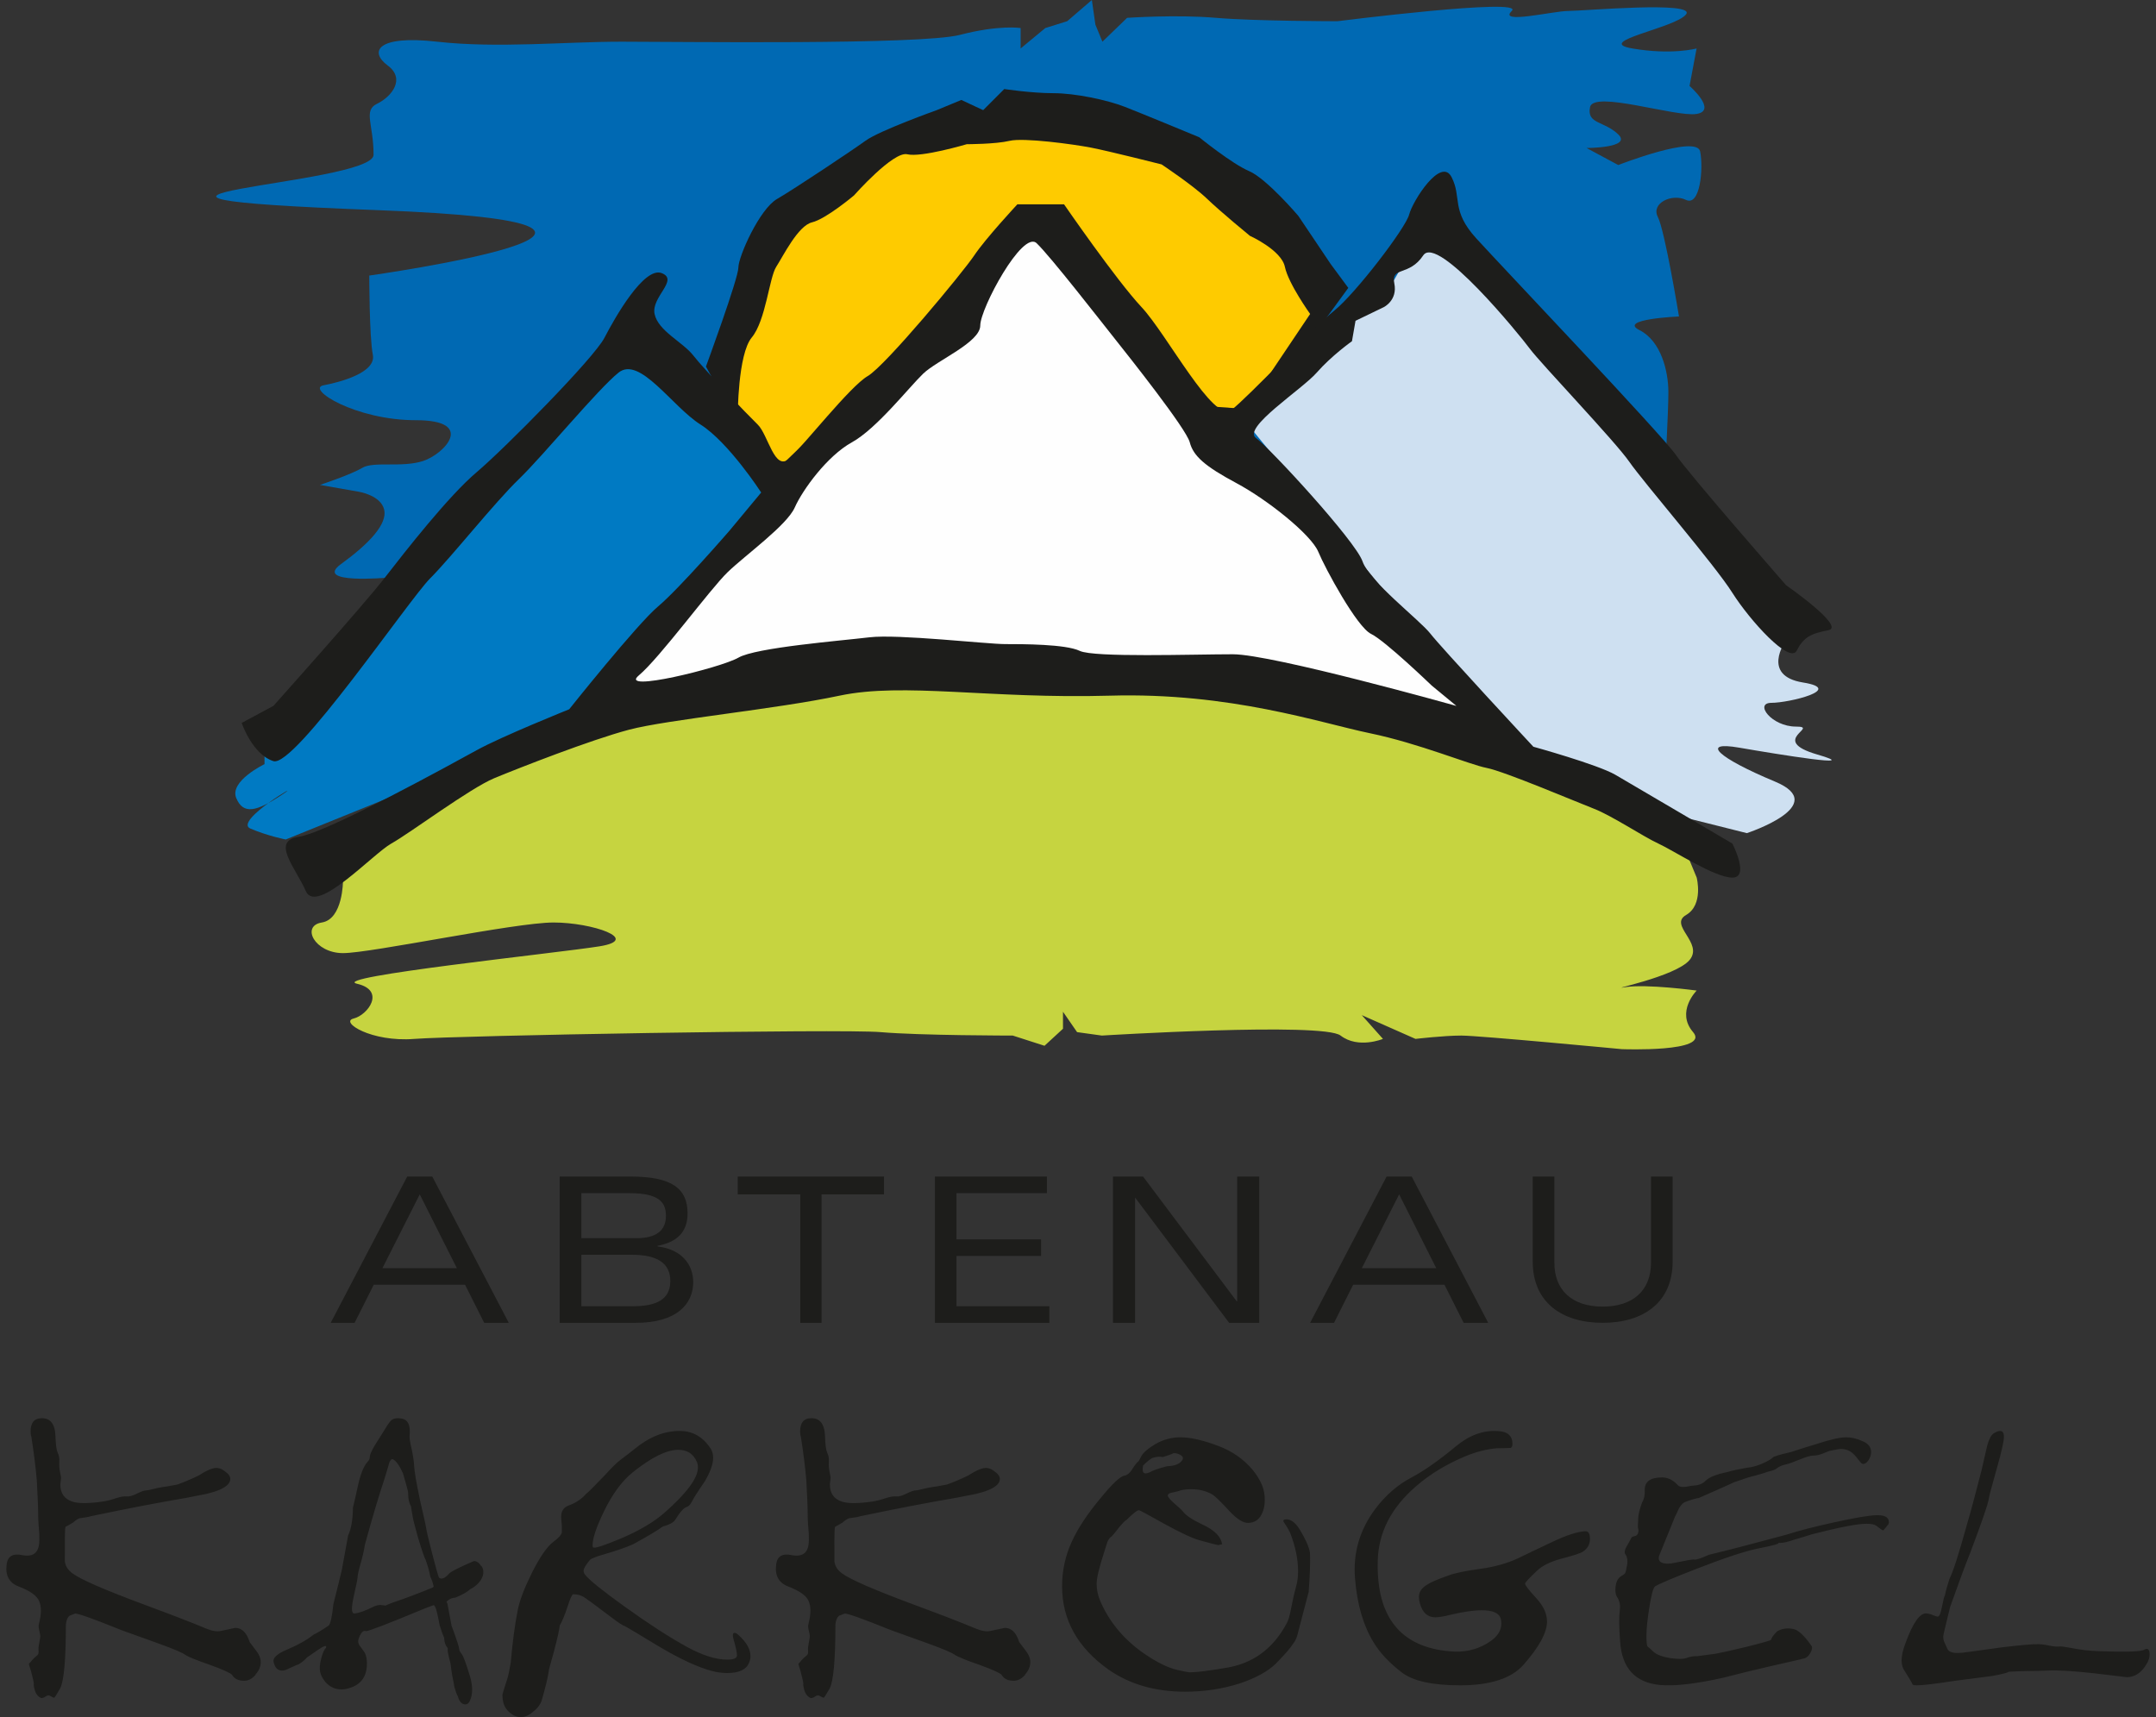
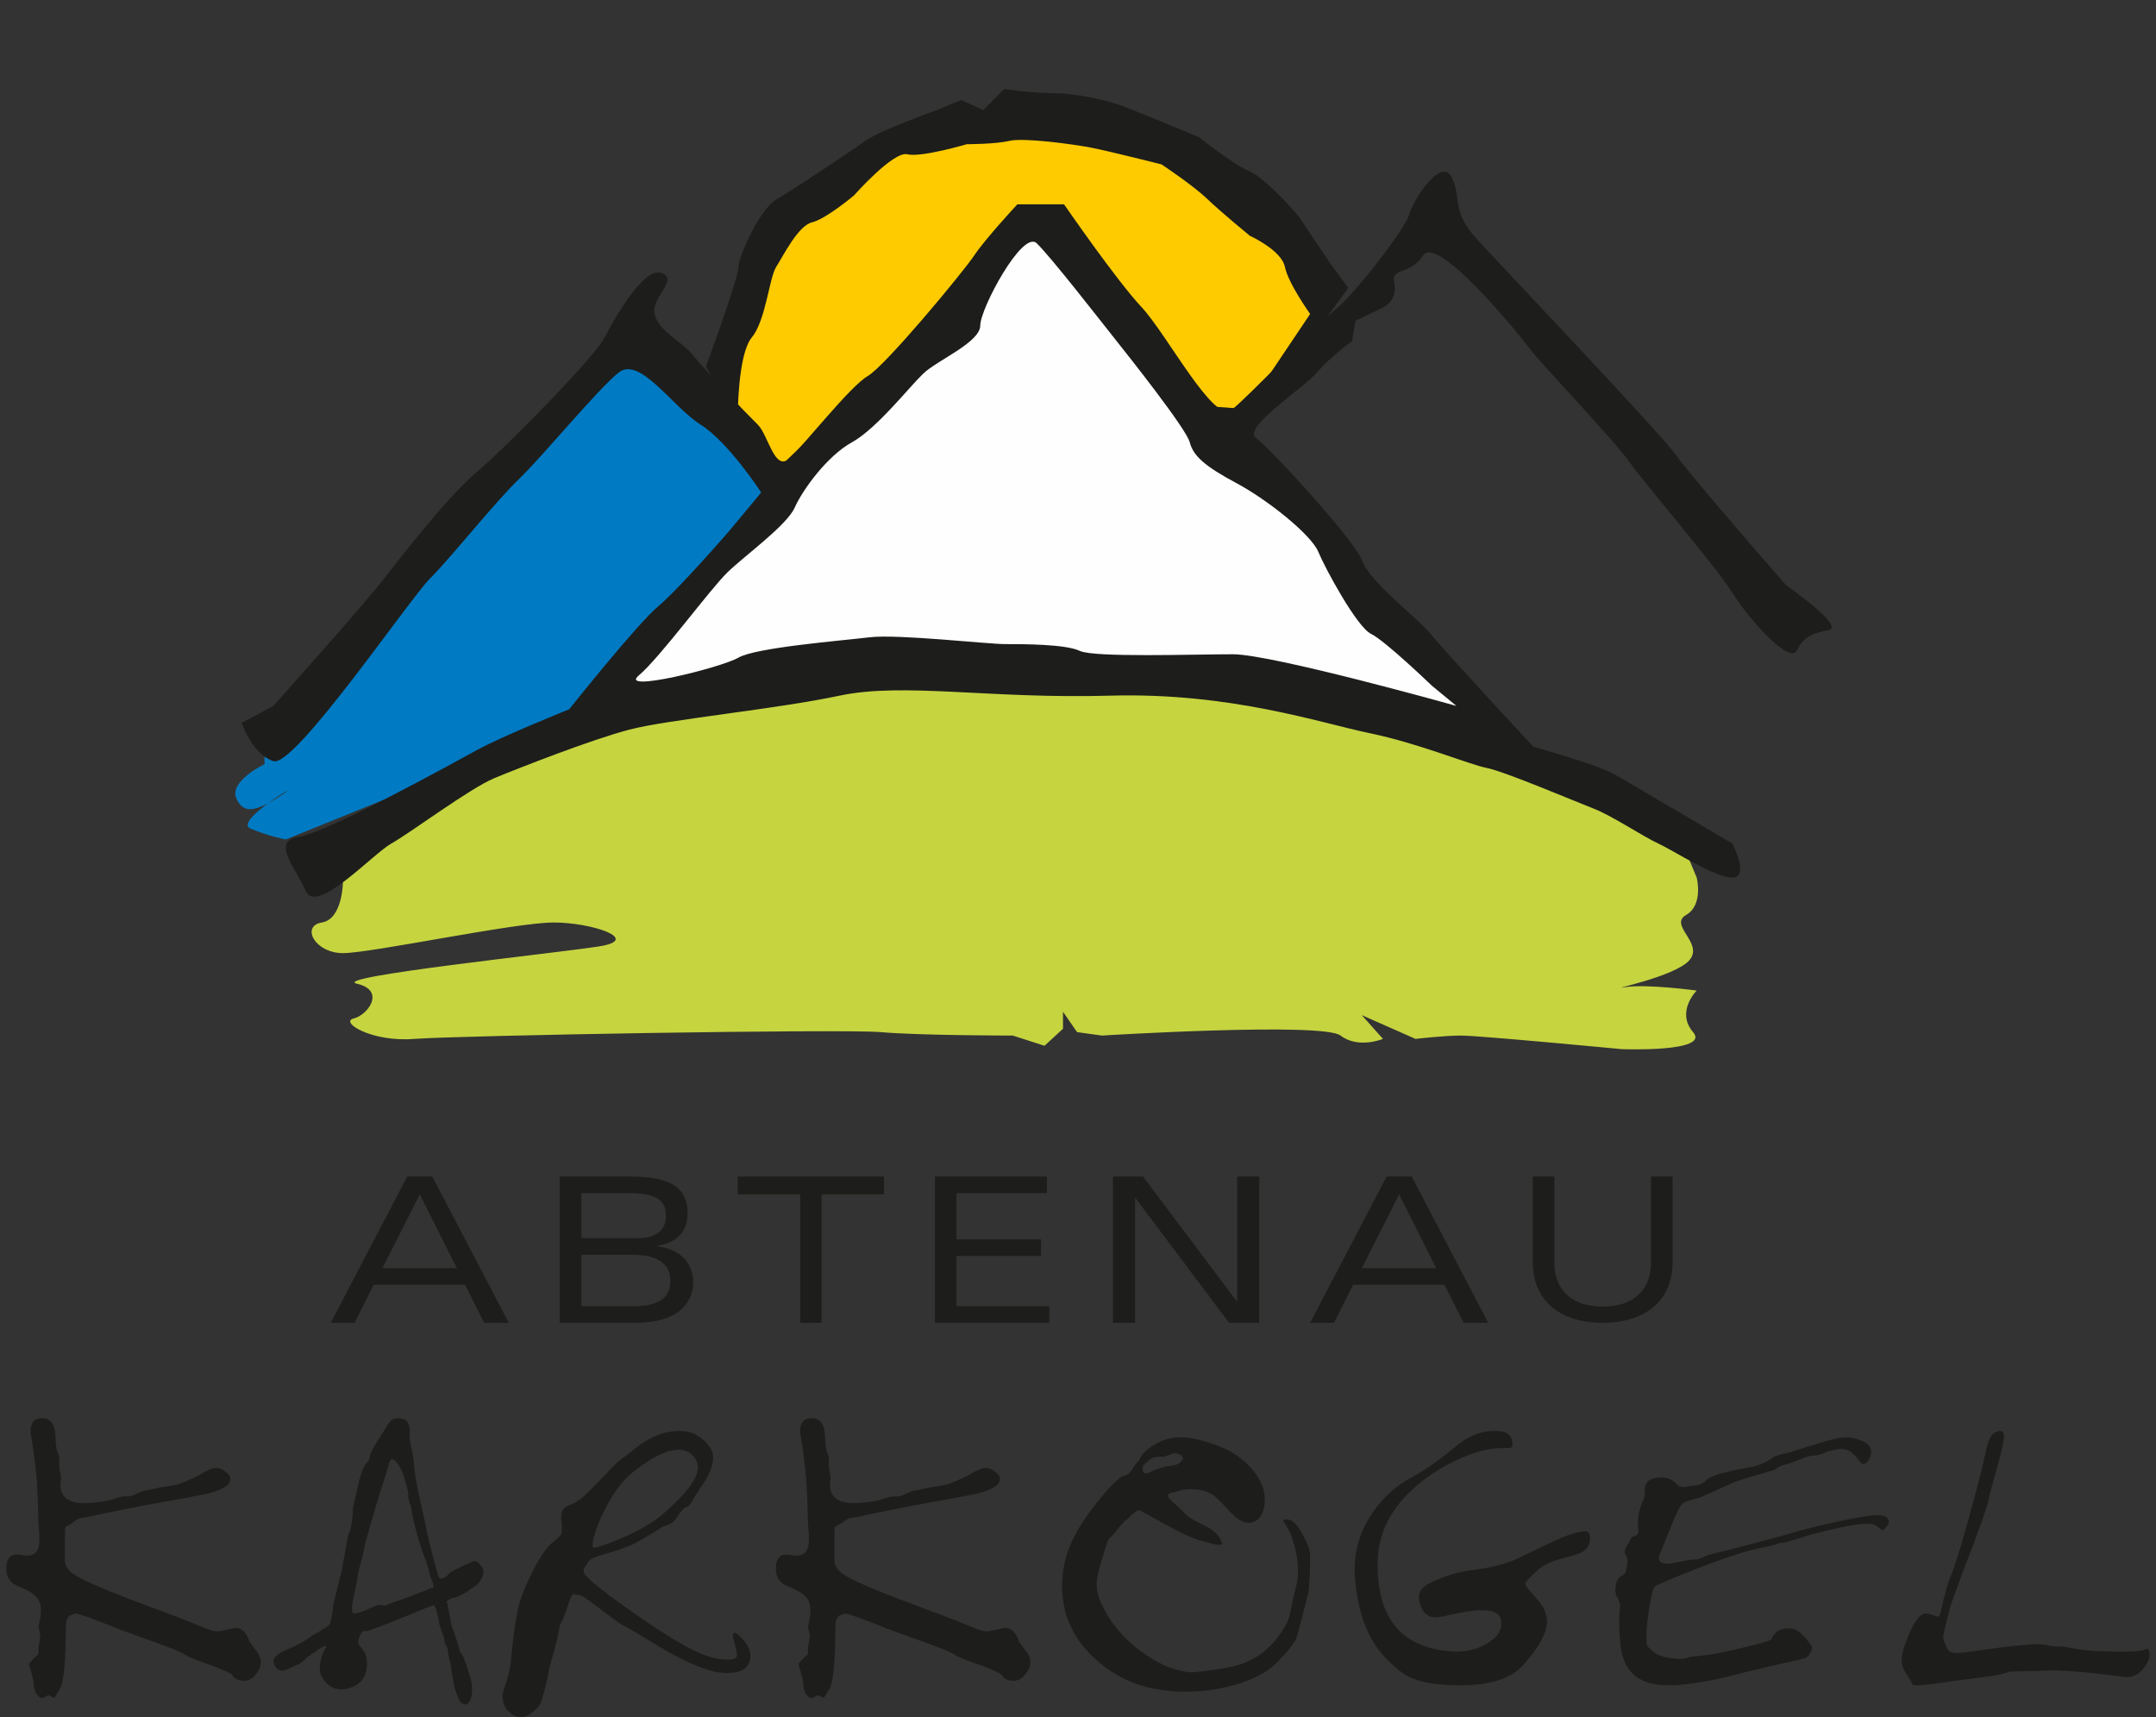
<svg xmlns="http://www.w3.org/2000/svg" width="113px" height="90px" viewBox="0 0 113 90" version="1.1">
  <rect x="0" y="0" width="113" height="90" fill="#333333" stroke="none" />
  <title>logo/original/karkogel</title>
  <desc>Created with Sketch.</desc>
  <g id="Design.01" stroke="none" stroke-width="1" fill="none" fill-rule="evenodd">
    <g id="region-logos" transform="translate(-544, -3236)">
      <g id="original" transform="translate(400, 0)">
        <g id="logos" transform="translate(86, 56)">
          <g id="logo/original/karkogel" transform="translate(58, 3180)">
            <g id="karkogel" transform="translate(0.333, 0)">
              <path d="M35.288,75 C35.964,75 36.5,75.3 36.9,75.906 C36.996,76.044 37.045,76.208 37.045,76.402 C37.045,76.732 36.9,77.145 36.609,77.639 C36.417,77.915 36.228,78.197 36.049,78.485 C35.938,78.692 35.873,78.808 35.849,78.835 C35.8,78.906 35.74,78.953 35.668,78.979 C35.509,79.023 35.307,79.249 35.052,79.663 C34.967,79.799 34.75,79.916 34.402,80.011 C34.146,80.205 33.628,80.513 32.844,80.942 C32.47,81.107 31.973,81.279 31.359,81.457 C30.89,81.594 30.629,81.698 30.581,81.767 C30.363,82.029 30.255,82.214 30.255,82.323 C30.255,82.393 30.278,82.463 30.327,82.531 C30.556,82.818 31.256,83.383 32.427,84.222 C33.672,85.115 34.757,85.817 35.685,86.327 C36.494,86.767 37.193,86.986 37.786,86.986 C38.123,86.986 38.293,86.91 38.293,86.76 C38.293,86.609 38.232,86.327 38.112,85.912 C38.053,85.694 38.069,85.584 38.165,85.584 C38.225,85.584 38.298,85.624 38.383,85.706 C38.795,86.079 39,86.443 39,86.8 C39,86.926 38.975,87.042 38.926,87.152 C38.782,87.509 38.402,87.688 37.786,87.688 C37.507,87.688 37.243,87.654 36.99,87.583 C36.254,87.392 35.318,86.959 34.184,86.285 C33.048,85.598 32.462,85.245 32.427,85.234 C32.318,85.207 32.082,85.053 31.721,84.778 C31.226,84.408 30.943,84.194 30.87,84.138 C30.691,84.002 30.508,83.872 30.327,83.747 C30.159,83.623 29.954,83.56 29.712,83.56 C29.651,83.56 29.555,83.768 29.423,84.181 C29.253,84.689 29.115,85.026 29.005,85.191 C29.005,85.245 28.975,85.41 28.916,85.687 C28.794,86.223 28.637,86.822 28.445,87.481 C28.397,87.867 28.263,88.43 28.044,89.173 C27.962,89.38 27.811,89.566 27.593,89.73 C27.387,89.91 27.177,90 26.959,90 C26.733,90 26.512,89.896 26.308,89.69 C26.103,89.498 26,89.208 26,88.823 C26,88.797 26.084,88.52 26.253,87.998 C26.301,87.863 26.362,87.577 26.435,87.152 C26.532,86.038 26.658,85.096 26.815,84.325 C26.924,83.83 27.165,83.203 27.54,82.448 C27.962,81.607 28.336,81.065 28.661,80.819 C28.927,80.625 29.077,80.46 29.115,80.321 L29.115,79.971 C29.115,79.931 29.108,79.861 29.096,79.764 C29.084,79.654 29.077,79.566 29.077,79.498 C29.077,79.194 29.217,78.995 29.493,78.899 C29.867,78.76 30.168,78.555 30.4,78.28 C30.448,78.267 30.774,77.942 31.378,77.31 C31.727,76.925 31.993,76.663 32.174,76.525 C32.414,76.347 32.656,76.161 32.897,75.969 C33.672,75.323 34.466,75 35.288,75 Z M20.677,74.345 C21.042,74.387 21.195,74.692 21.134,75.254 C21.122,75.35 21.153,75.556 21.226,75.872 C21.31,76.259 21.361,76.575 21.372,76.822 C21.384,77.113 21.488,77.719 21.683,78.639 C21.892,79.548 21.996,80.017 21.996,80.044 C22.008,80.18 22.112,80.628 22.307,81.384 C22.502,82.142 22.625,82.575 22.673,82.686 C22.808,82.796 22.985,82.727 23.204,82.48 C23.277,82.397 23.54,82.254 23.992,82.047 C24.333,81.894 24.504,81.819 24.504,81.819 C24.653,81.819 24.781,81.909 24.889,82.087 L24.907,82.087 C24.969,82.184 25,82.287 25,82.397 C25,82.59 24.919,82.775 24.762,82.955 C24.602,83.121 24.456,83.229 24.322,83.286 C24.163,83.438 23.899,83.587 23.534,83.738 C23.374,83.738 23.228,83.8 23.095,83.925 C23.056,83.938 23.065,83.973 23.112,84.028 C23.161,84.304 23.235,84.696 23.333,85.207 C23.59,85.894 23.724,86.307 23.737,86.443 C23.737,86.499 23.777,86.581 23.864,86.692 C23.948,86.788 24.094,87.179 24.303,87.868 C24.449,88.377 24.449,88.796 24.303,89.127 C24.242,89.266 24.163,89.333 24.064,89.333 C23.87,89.333 23.737,89.188 23.661,88.899 C23.614,88.832 23.552,88.667 23.478,88.404 C23.468,88.308 23.43,88.115 23.369,87.827 C23.32,87.525 23.297,87.353 23.297,87.311 C23.297,87.255 23.266,87.119 23.204,86.897 C23.153,86.679 23.131,86.554 23.131,86.528 L23.131,86.382 C23.01,86.242 22.948,86.065 22.948,85.846 C22.888,85.721 22.808,85.501 22.709,85.185 C22.673,84.977 22.63,84.77 22.582,84.566 C22.52,84.291 22.46,84.144 22.398,84.131 C22.385,84.131 22.221,84.193 21.903,84.316 C20.011,85.102 18.992,85.494 18.846,85.494 C18.723,85.438 18.607,85.543 18.496,85.803 C18.459,85.886 18.44,85.962 18.44,86.031 C18.44,86.126 18.484,86.223 18.57,86.32 C18.691,86.485 18.764,86.589 18.789,86.631 C18.862,86.78 18.899,86.967 18.899,87.187 C18.899,87.874 18.583,88.308 17.947,88.487 C17.812,88.529 17.685,88.548 17.564,88.548 C17.233,88.548 16.951,88.418 16.72,88.158 C16.574,87.977 16.481,87.801 16.445,87.62 C16.409,87.441 16.428,87.215 16.499,86.939 C16.574,86.65 16.652,86.464 16.739,86.382 C16.775,86.34 16.775,86.307 16.739,86.278 C16.701,86.25 16.562,86.32 16.316,86.485 C16.122,86.623 15.932,86.754 15.748,86.877 C15.663,86.987 15.522,87.105 15.327,87.228 C15.267,87.242 15.09,87.32 14.797,87.456 C14.674,87.525 14.558,87.56 14.449,87.56 C14.228,87.56 14.081,87.414 14.01,87.125 C13.948,86.905 14.178,86.685 14.704,86.464 C15.293,86.217 15.755,85.953 16.096,85.681 C16.305,85.583 16.567,85.424 16.883,85.207 C16.981,85.15 17.068,84.77 17.141,84.069 C17.239,83.697 17.385,83.104 17.581,82.294 C17.678,81.744 17.788,81.138 17.912,80.478 C18.069,80.159 18.156,79.671 18.167,79.011 C18.227,78.779 18.312,78.405 18.422,77.895 C18.558,77.276 18.723,76.857 18.917,76.636 C19.003,76.555 19.048,76.464 19.048,76.367 C19.048,76.259 19.132,76.06 19.301,75.77 C19.485,75.48 19.663,75.198 19.834,74.924 C20.005,74.634 20.133,74.461 20.219,74.407 C20.317,74.339 20.47,74.317 20.677,74.345 Z M42.908,75.285 C42.922,75.712 42.958,75.995 43.018,76.132 C43.092,76.272 43.122,76.431 43.109,76.61 C43.097,76.788 43.109,76.969 43.146,77.147 C43.182,77.314 43.2,77.418 43.2,77.458 C43.2,77.485 43.194,77.541 43.182,77.624 C43.168,77.706 43.164,77.768 43.164,77.81 C43.164,78.264 43.37,78.562 43.779,78.699 C44.095,78.81 44.633,78.81 45.395,78.699 C45.59,78.671 45.831,78.611 46.122,78.513 C46.338,78.445 46.514,78.418 46.647,78.432 C46.781,78.445 46.955,78.396 47.173,78.286 C47.401,78.175 47.553,78.12 47.627,78.12 C47.697,78.12 47.814,78.101 47.972,78.058 C48.189,78.004 48.346,77.967 48.442,77.956 C48.662,77.927 48.945,77.878 49.296,77.81 C49.61,77.7 49.987,77.541 50.42,77.333 C50.869,77.043 51.196,76.913 51.401,76.942 C51.532,76.955 51.666,77.017 51.8,77.126 C51.98,77.251 52.072,77.381 52.072,77.521 C52.072,77.644 52.005,77.763 51.873,77.872 C51.677,78.037 51.32,78.181 50.802,78.304 C50.451,78.375 50.092,78.445 49.731,78.513 C48.268,78.762 46.618,79.079 44.778,79.466 C44.644,79.507 44.464,79.541 44.234,79.567 C44.138,79.567 44.003,79.644 43.834,79.797 C43.701,79.879 43.568,79.956 43.436,80.024 C43.415,80.048 43.402,80.241 43.4,80.604 L43.399,81.846 C43.436,82.094 43.568,82.298 43.799,82.465 C44.22,82.783 45.492,83.334 47.609,84.121 C49.061,84.658 50.111,85.066 50.767,85.342 C51.092,85.48 51.36,85.529 51.564,85.486 C52.083,85.376 52.338,85.321 52.325,85.321 C52.678,85.321 52.931,85.569 53.085,86.066 C53.085,86.066 53.19,86.202 53.397,86.478 C53.577,86.7 53.667,86.914 53.667,87.12 C53.667,87.34 53.577,87.558 53.397,87.762 L53.397,87.782 C53.214,87.991 53.015,88.094 52.796,88.094 C52.493,88.094 52.283,87.991 52.163,87.782 C52.077,87.688 51.696,87.512 51.019,87.266 C50.305,87.019 49.877,86.844 49.731,86.748 C49.598,86.638 49.114,86.43 48.28,86.129 C47.156,85.728 46.52,85.5 46.373,85.444 C44.838,84.823 44.022,84.536 43.926,84.576 C43.828,84.618 43.738,84.653 43.653,84.68 C43.544,84.761 43.477,84.913 43.453,85.135 C43.453,87.011 43.35,88.134 43.146,88.507 C42.964,88.826 42.861,88.983 42.837,88.983 C42.811,88.983 42.764,88.961 42.692,88.921 C42.618,88.88 42.57,88.86 42.547,88.86 C42.5,88.86 42.444,88.88 42.383,88.921 C42.335,88.961 42.293,88.983 42.256,88.983 C42.185,89.025 42.093,88.989 41.985,88.88 C41.886,88.784 41.822,88.631 41.784,88.425 C41.772,88.369 41.767,88.321 41.767,88.28 C41.791,88.265 41.742,88.031 41.621,87.577 C41.548,87.356 41.513,87.23 41.513,87.204 C41.573,87.148 41.627,87.086 41.676,87.019 C41.736,86.948 41.832,86.859 41.967,86.748 C42.014,86.707 42.033,86.624 42.019,86.499 C42.007,86.417 42.019,86.285 42.057,86.107 C42.093,85.928 42.111,85.81 42.111,85.756 C42.111,85.699 42.093,85.602 42.057,85.466 C42.019,85.314 42.014,85.197 42.039,85.114 C42.171,84.618 42.178,84.223 42.057,83.934 C41.947,83.644 41.583,83.382 40.969,83.148 C40.471,82.955 40.267,82.562 40.352,81.97 C40.411,81.554 40.691,81.404 41.185,81.514 C41.271,81.527 41.348,81.535 41.421,81.535 C41.772,81.535 41.978,81.355 42.039,80.996 C42.063,80.859 42.068,80.652 42.057,80.376 C42.019,79.934 42.001,79.658 42.001,79.547 C42.001,79.094 41.978,78.445 41.929,77.604 C41.87,76.9 41.772,76.126 41.639,75.285 C41.615,75.231 41.602,75.148 41.602,75.037 C41.602,74.582 41.784,74.348 42.147,74.335 C42.631,74.307 42.886,74.622 42.908,75.285 Z M2.575,75.285 C2.589,75.712 2.625,75.995 2.686,76.132 C2.757,76.272 2.788,76.431 2.776,76.61 C2.763,76.788 2.776,76.969 2.811,77.147 C2.849,77.314 2.867,77.418 2.867,77.458 C2.867,77.485 2.86,77.541 2.849,77.624 C2.837,77.706 2.83,77.768 2.83,77.81 C2.83,78.264 3.037,78.562 3.447,78.699 C3.761,78.81 4.299,78.81 5.062,78.699 C5.255,78.671 5.499,78.611 5.787,78.513 C6.005,78.445 6.18,78.418 6.312,78.432 C6.446,78.445 6.622,78.396 6.84,78.286 C7.069,78.175 7.22,78.12 7.292,78.12 C7.365,78.12 7.48,78.101 7.638,78.058 C7.854,78.004 8.012,77.967 8.108,77.956 C8.327,77.927 8.611,77.878 8.962,77.81 C9.276,77.7 9.653,77.541 10.088,77.333 C10.533,77.043 10.861,76.913 11.067,76.942 C11.198,76.955 11.332,77.017 11.465,77.126 C11.648,77.251 11.737,77.381 11.737,77.521 C11.737,77.644 11.67,77.763 11.538,77.872 C11.345,78.037 10.987,78.181 10.468,78.304 C10.118,78.375 9.759,78.445 9.398,78.513 C7.934,78.762 6.283,79.079 4.445,79.466 C4.312,79.507 4.131,79.541 3.901,79.567 C3.805,79.567 3.671,79.644 3.502,79.797 C3.369,79.879 3.237,79.956 3.104,80.024 C3.081,80.048 3.069,80.241 3.067,80.604 L3.066,81.846 C3.104,82.094 3.237,82.298 3.466,82.465 C3.887,82.783 5.159,83.334 7.275,84.121 C8.726,84.658 9.778,85.066 10.432,85.342 C10.758,85.48 11.024,85.529 11.23,85.486 C11.75,85.376 12.004,85.321 11.992,85.321 C12.343,85.321 12.596,85.569 12.753,86.066 C12.753,86.066 12.857,86.202 13.062,86.478 C13.244,86.7 13.333,86.914 13.333,87.12 C13.333,87.34 13.244,87.558 13.062,87.762 L13.062,87.782 C12.881,87.991 12.683,88.094 12.463,88.094 C12.161,88.094 11.95,87.991 11.828,87.782 C11.744,87.688 11.363,87.512 10.686,87.266 C9.971,87.019 9.542,86.844 9.398,86.748 C9.265,86.638 8.78,86.43 7.946,86.129 C6.822,85.728 6.187,85.5 6.041,85.444 C4.506,84.823 3.69,84.536 3.592,84.576 C3.495,84.618 3.404,84.653 3.321,84.68 C3.211,84.761 3.145,84.913 3.12,85.135 C3.12,87.011 3.018,88.134 2.811,88.507 C2.63,88.826 2.527,88.983 2.505,88.983 C2.485,88.983 2.454,88.971 2.408,88.948 L2.358,88.921 C2.285,88.88 2.238,88.86 2.214,88.86 C2.165,88.86 2.111,88.88 2.05,88.921 C2.002,88.961 1.959,88.983 1.925,88.983 C1.851,89.025 1.759,88.989 1.651,88.88 C1.555,88.784 1.489,88.631 1.451,88.425 C1.44,88.369 1.434,88.321 1.434,88.28 C1.457,88.265 1.41,88.031 1.289,87.577 C1.215,87.356 1.18,87.23 1.18,87.204 C1.241,87.148 1.293,87.086 1.343,87.019 C1.403,86.948 1.499,86.859 1.633,86.748 C1.682,86.707 1.7,86.624 1.687,86.499 C1.677,86.417 1.687,86.285 1.725,86.107 C1.759,85.928 1.779,85.81 1.779,85.756 C1.779,85.699 1.759,85.602 1.725,85.466 C1.687,85.314 1.682,85.197 1.706,85.114 C1.839,84.618 1.844,84.223 1.725,83.934 C1.615,83.644 1.252,83.382 0.635,83.148 C0.139,82.955 -0.066,82.562 0.018,81.97 C0.08,81.554 0.358,81.404 0.852,81.514 C0.938,81.527 1.016,81.535 1.09,81.535 C1.44,81.535 1.644,81.355 1.706,80.996 C1.73,80.859 1.736,80.652 1.725,80.376 C1.687,79.934 1.67,79.658 1.67,79.547 C1.67,79.094 1.644,78.445 1.597,77.604 C1.537,76.9 1.44,76.126 1.307,75.285 C1.282,75.231 1.27,75.148 1.27,75.037 C1.27,74.582 1.451,74.348 1.814,74.335 C2.298,74.307 2.553,74.622 2.575,75.285 Z M61.536,75.333 C62.063,75.333 62.73,75.485 63.542,75.794 C64.261,76.066 64.852,76.485 65.317,77.035 C65.701,77.509 65.91,77.957 65.945,78.386 C65.982,78.774 65.929,79.108 65.784,79.384 C65.642,79.66 65.413,79.806 65.103,79.82 C64.84,79.835 64.51,79.632 64.118,79.217 C63.638,78.692 63.325,78.386 63.165,78.305 C62.857,78.139 62.499,78.054 62.092,78.054 C61.805,78.054 61.578,78.09 61.41,78.16 C61.373,78.173 61.256,78.199 61.052,78.242 C60.932,78.269 60.873,78.318 60.873,78.386 C60.873,78.456 60.98,78.588 61.197,78.783 C61.457,79.006 61.612,79.148 61.662,79.217 C61.817,79.425 62.158,79.653 62.682,79.902 C63.317,80.193 63.663,80.54 63.721,80.94 C63.652,80.956 63.58,80.969 63.509,80.983 C63.375,80.956 63.058,80.873 62.557,80.735 C62.187,80.638 61.559,80.346 60.677,79.861 C59.839,79.391 59.401,79.155 59.368,79.155 C59.283,79.142 59.069,79.308 58.721,79.653 C58.626,79.709 58.489,79.847 58.309,80.068 C58.105,80.333 57.981,80.485 57.932,80.527 C57.837,80.582 57.76,80.686 57.701,80.837 C57.651,80.99 57.605,81.143 57.557,81.294 C57.281,82.139 57.144,82.708 57.144,82.998 C57.144,83.315 57.204,83.614 57.324,83.891 C57.789,84.986 58.541,85.898 59.581,86.634 C60.274,87.116 60.873,87.413 61.373,87.526 C61.72,87.607 61.941,87.651 62.037,87.651 C62.373,87.651 62.993,87.574 63.905,87.42 C65.324,87.199 66.395,86.419 67.11,85.075 C67.194,84.922 67.266,84.681 67.326,84.348 C67.421,83.849 67.513,83.454 67.595,83.163 C67.666,82.928 67.702,82.658 67.702,82.354 C67.702,81.744 67.571,81.093 67.308,80.4 C67.259,80.262 67.146,80.061 66.966,79.799 C66.898,79.702 66.926,79.648 67.056,79.632 C67.32,79.62 67.564,79.799 67.792,80.174 C68.162,80.794 68.343,81.239 68.33,81.501 C68.343,81.985 68.318,82.63 68.258,83.435 C68.104,84.016 67.919,84.722 67.702,85.553 C67.655,85.788 67.577,85.974 67.469,86.114 C67.314,86.363 67.002,86.723 66.538,87.193 C66.131,87.596 65.503,87.942 64.654,88.231 C63.736,88.523 62.779,88.667 61.786,88.667 C60.196,88.667 58.848,88.273 57.735,87.485 C56.133,86.335 55.333,84.886 55.333,83.143 C55.333,82.327 55.5,81.55 55.835,80.818 C56.147,80.125 56.643,79.37 57.324,78.553 C57.956,77.778 58.381,77.375 58.594,77.347 C58.739,77.321 58.871,77.216 58.992,77.035 C59.133,76.802 59.252,76.649 59.35,76.58 C59.398,76.485 59.445,76.393 59.493,76.31 C59.61,76.116 59.845,75.916 60.191,75.708 C60.611,75.458 61.058,75.333 61.536,75.333 Z M96.428,75.333 C96.704,75.333 96.99,75.4 97.288,75.537 C97.587,75.657 97.734,75.85 97.734,76.107 C97.734,76.244 97.695,76.38 97.611,76.518 C97.527,76.638 97.45,76.707 97.377,76.721 C97.294,76.749 97.217,76.707 97.144,76.598 C97.002,76.408 96.877,76.264 96.769,76.17 C96.602,76.02 96.392,75.944 96.144,75.944 C96.073,75.944 95.876,75.979 95.552,76.047 C95.504,76.061 95.385,76.107 95.194,76.189 C95.015,76.257 94.855,76.292 94.711,76.292 C94.569,76.292 94.346,76.353 94.05,76.475 C93.69,76.625 93.423,76.721 93.243,76.761 C93.066,76.801 92.922,76.863 92.813,76.946 C92.718,77.027 92.564,77.088 92.35,77.129 C92.207,77.183 91.962,77.257 91.616,77.354 C91.506,77.368 91.161,77.476 90.576,77.68 C90.041,77.925 89.415,78.205 88.698,78.517 C88.544,78.532 88.291,78.606 87.945,78.742 C87.839,78.808 87.743,78.918 87.66,79.067 C87.552,79.313 87.487,79.45 87.464,79.475 C87.26,79.979 86.991,80.641 86.66,81.456 C86.622,81.537 86.604,81.606 86.604,81.661 C86.604,81.892 86.819,81.987 87.248,81.946 C87.32,81.932 87.535,81.892 87.893,81.824 C88.205,81.757 88.401,81.729 88.485,81.742 C88.579,81.757 88.823,81.674 89.219,81.498 L89.289,81.477 C90.208,81.259 91.543,80.911 93.298,80.437 C93.93,80.231 94.774,80.015 95.837,79.782 C96.9,79.551 97.623,79.427 98.004,79.416 C98.444,79.401 98.667,79.524 98.667,79.782 C98.667,79.837 98.647,79.891 98.612,79.946 L98.612,79.925 C98.457,80.116 98.38,80.212 98.38,80.212 C98.333,80.212 98.206,80.128 98.004,79.966 C97.909,79.897 97.734,79.866 97.485,79.866 C97.02,79.866 96.073,80.048 94.639,80.415 C94.339,80.512 94.05,80.599 93.762,80.681 C93.371,80.817 93.105,80.879 92.974,80.865 L92.869,80.865 C92.964,80.904 92.629,81.001 91.866,81.15 C91.174,81.285 90.094,81.64 88.627,82.211 C87.326,82.715 86.587,83.031 86.406,83.15 C86.312,83.231 86.21,83.614 86.104,84.293 C86.008,84.905 85.96,85.396 85.96,85.762 C85.96,86.036 85.979,86.212 86.013,86.294 C86.027,86.294 86.133,86.389 86.335,86.579 C86.502,86.73 86.795,86.838 87.211,86.907 C87.606,86.961 87.881,86.961 88.035,86.907 C88.274,86.824 88.471,86.79 88.627,86.806 C88.614,86.806 88.925,86.765 89.559,86.682 C89.737,86.654 90.26,86.54 91.131,86.333 C92.001,86.117 92.456,85.988 92.492,85.948 C92.505,85.853 92.611,85.703 92.813,85.499 C93.052,85.362 93.325,85.32 93.636,85.376 C93.9,85.416 94.222,85.709 94.603,86.253 C94.629,86.282 94.639,86.315 94.639,86.357 C94.639,86.464 94.592,86.586 94.496,86.723 C94.401,86.846 94.306,86.913 94.209,86.927 C94.054,86.968 93.525,87.091 92.616,87.295 C91.722,87.499 90.826,87.717 89.934,87.947 C88.512,88.262 87.428,88.383 86.676,88.315 C85.375,88.193 84.677,87.437 84.581,86.049 C84.523,85.288 84.516,84.736 84.564,84.396 C84.599,84.123 84.551,83.893 84.421,83.702 C84.36,83.607 84.333,83.491 84.333,83.355 C84.333,82.974 84.439,82.722 84.653,82.597 C84.784,82.532 84.856,82.464 84.869,82.395 C84.892,82.313 84.911,82.225 84.923,82.131 C84.995,81.845 84.969,81.619 84.85,81.456 C84.779,81.361 84.837,81.164 85.03,80.865 C85.077,80.769 85.125,80.681 85.172,80.599 C85.197,80.558 85.25,80.531 85.333,80.517 C85.418,80.503 85.476,80.456 85.513,80.375 C85.548,80.278 85.553,80.198 85.529,80.128 C85.507,80.102 85.507,79.912 85.529,79.558 C85.542,79.355 85.608,79.088 85.728,78.761 C85.834,78.583 85.884,78.368 85.871,78.109 C85.858,77.659 86.163,77.436 86.783,77.436 C87.08,77.436 87.355,77.57 87.606,77.843 C87.701,77.952 87.917,77.966 88.251,77.884 C88.383,77.871 88.507,77.857 88.627,77.843 C88.804,77.802 88.947,77.728 89.056,77.618 C89.235,77.428 89.622,77.271 90.22,77.15 C90.433,77.081 90.779,77.007 91.258,76.923 C91.46,76.912 91.711,76.844 92.009,76.721 C92.32,76.584 92.51,76.475 92.582,76.393 C92.616,76.341 92.934,76.244 93.529,76.107 C93.982,75.958 94.437,75.815 94.89,75.68 C95.594,75.448 96.106,75.333 96.428,75.333 Z M104.497,75 C104.63,75 104.697,75.101 104.697,75.306 C104.697,75.535 104.574,76.078 104.333,76.932 C104.066,77.87 103.921,78.419 103.896,78.583 C103.86,78.839 103.55,79.741 102.967,81.288 C102.653,82.076 102.291,83.054 101.877,84.223 C101.636,85.198 101.515,85.714 101.515,85.769 C101.515,85.863 101.526,85.944 101.55,86.013 C101.682,86.323 101.763,86.487 101.785,86.501 C101.908,86.624 102.156,86.663 102.532,86.624 C103.223,86.528 103.921,86.434 104.621,86.338 C105.642,86.216 106.285,86.162 106.55,86.176 C106.757,86.188 106.976,86.223 107.207,86.277 C107.375,86.305 107.508,86.31 107.604,86.298 C107.667,86.284 107.878,86.31 108.241,86.378 C108.716,86.473 109.188,86.528 109.661,86.543 C111.128,86.596 111.928,86.567 112.06,86.459 C112.24,86.364 112.333,86.456 112.333,86.724 C112.333,86.887 112.273,87.064 112.151,87.254 C111.885,87.687 111.545,87.907 111.134,87.907 C111.146,87.907 110.575,87.838 109.424,87.702 C108.32,87.58 107.508,87.532 106.988,87.559 C106.696,87.573 106.419,87.58 106.151,87.58 C105.823,87.58 105.424,87.594 104.95,87.621 C104.891,87.673 104.598,87.75 104.079,87.844 C103.969,87.86 103.338,87.94 102.186,88.088 C101.119,88.252 100.435,88.333 100.131,88.333 C100.01,88.333 99.938,88.319 99.913,88.293 C99.864,88.182 99.738,87.966 99.532,87.642 C99.398,87.465 99.333,87.261 99.333,87.031 C99.333,86.787 99.398,86.487 99.532,86.135 C99.931,85.035 100.306,84.513 100.66,84.567 C100.781,84.581 100.895,84.614 101.005,84.668 C101.125,84.71 101.199,84.731 101.224,84.731 C101.309,84.731 101.381,84.574 101.439,84.261 C101.515,83.882 101.569,83.663 101.605,83.611 C101.641,83.42 101.718,83.136 101.841,82.755 C102.022,82.416 102.338,81.431 102.787,79.805 C102.945,79.276 103.188,78.371 103.515,77.097 C103.696,76.31 103.8,75.86 103.824,75.752 C103.921,75.412 104.035,75.202 104.169,75.121 C104.304,75.038 104.412,75 104.497,75 Z M78.188,75.008 C78.688,75.033 78.938,75.259 78.938,75.683 C78.938,75.792 78.908,75.86 78.847,75.889 C78.604,75.901 78.36,75.908 78.116,75.908 C77.602,75.949 77.059,76.087 76.487,76.319 C75.474,76.742 74.608,77.268 73.889,77.896 C72.583,79.018 71.91,80.325 71.877,81.816 C71.803,84.752 73.066,86.331 75.662,86.55 C76.383,86.619 77.029,86.482 77.602,86.139 C78.188,85.798 78.431,85.382 78.333,84.889 C78.275,84.562 77.937,84.398 77.329,84.398 C76.902,84.398 76.347,84.48 75.662,84.642 C75.335,84.724 75.076,84.768 74.894,84.768 C74.492,84.768 74.223,84.526 74.09,84.049 C74.054,83.925 74.035,83.809 74.035,83.7 C74.035,83.454 74.164,83.25 74.421,83.085 C74.614,82.949 75.006,82.777 75.589,82.573 C75.919,82.45 76.48,82.332 77.274,82.224 C77.981,82.128 78.623,81.95 79.195,81.692 C79.817,81.389 80.433,81.096 81.042,80.81 C81.763,80.468 82.328,80.282 82.744,80.256 C82.916,80.242 83,80.378 83,80.666 C83,80.939 82.879,81.159 82.635,81.323 C82.525,81.403 82.154,81.526 81.518,81.692 C80.945,81.841 80.512,82.053 80.221,82.329 C79.805,82.722 79.598,82.949 79.598,83.003 C79.598,83.085 79.805,83.353 80.221,83.803 C80.574,84.199 80.749,84.594 80.749,84.993 C80.749,85.565 80.341,86.318 79.524,87.248 C78.89,87.97 77.781,88.333 76.196,88.333 C74.742,88.333 73.724,88.109 73.138,87.658 C72.48,87.153 71.987,86.625 71.658,86.079 C71.12,85.204 70.796,84.089 70.686,82.735 C70.576,81.396 70.93,80.182 71.749,79.086 C72.296,78.362 72.937,77.809 73.67,77.427 C74.315,77.084 75.082,76.543 75.974,75.806 C76.681,75.217 77.421,74.95 78.188,75.008 Z M20.071,76.659 C20.059,76.713 19.981,76.98 19.834,77.462 C19.529,78.371 19.181,79.54 18.789,80.972 C18.754,81.234 18.674,81.578 18.552,82.006 C18.455,82.35 18.405,82.583 18.405,82.706 C18.405,82.761 18.356,83.003 18.259,83.43 C18.162,83.855 18.112,84.153 18.112,84.316 C18.112,84.483 18.156,84.566 18.239,84.566 C18.473,84.551 18.82,84.426 19.284,84.193 C19.454,84.125 19.59,84.104 19.687,84.131 C19.797,84.144 19.858,84.153 19.87,84.153 C19.894,84.137 20.011,84.09 20.219,84.008 C20.914,83.773 21.627,83.505 22.362,83.201 C22.398,83.161 22.404,83.127 22.38,83.097 C22.355,82.962 22.301,82.803 22.215,82.625 C22.179,82.39 22.099,82.101 21.976,81.757 C21.915,81.661 21.78,81.267 21.574,80.58 C21.395,79.955 21.298,79.562 21.282,79.402 L21.279,79.366 C21.274,79.379 21.251,79.238 21.206,78.949 C21.109,78.784 21.06,78.571 21.06,78.308 C21.073,78.255 21.037,78.083 20.951,77.793 C20.854,77.449 20.798,77.256 20.786,77.215 C20.602,76.814 20.432,76.575 20.273,76.491 C20.2,76.451 20.133,76.506 20.071,76.659 Z M35.215,75.989 C34.61,75.989 33.827,76.375 32.86,77.145 C32.281,77.599 31.762,78.299 31.306,79.249 C30.919,80.048 30.725,80.632 30.725,81.002 C30.725,81.059 30.737,81.092 30.761,81.107 C30.844,81.161 31.317,81.009 32.174,80.652 C33.151,80.241 33.924,79.785 34.491,79.29 C35.662,78.258 36.247,77.469 36.247,76.917 C36.247,76.808 36.228,76.705 36.193,76.608 L36.193,76.627 C36.012,76.202 35.685,75.989 35.215,75.989 Z M61.177,76.164 C61.07,76.222 60.879,76.288 60.604,76.371 C60.496,76.331 60.318,76.344 60.065,76.414 C59.921,76.496 59.761,76.629 59.581,76.809 C59.522,77.083 59.564,77.226 59.708,77.226 C59.766,77.226 59.845,77.203 59.94,77.161 C60.095,77.065 60.395,76.962 60.837,76.85 C61.244,76.835 61.513,76.726 61.643,76.518 C61.691,76.421 61.662,76.337 61.554,76.269 C61.446,76.198 61.32,76.164 61.177,76.164 Z M22.324,61.667 L26.333,69.333 L25.045,69.333 L24.041,67.335 L19.257,67.335 L18.253,69.333 L17,69.333 L21.009,61.667 L22.324,61.667 Z M32.723,61.667 C34.876,61.667 35.704,62.292 35.704,63.598 C35.704,64.576 35.148,65.106 34.132,65.297 L34.132,65.331 C35.397,65.478 36,66.284 36,67.2 C36,68.346 35.135,69.333 32.998,69.333 L29,69.333 L29,61.667 L32.723,61.667 Z M46,61.667 L46,62.602 L42.726,62.602 L42.726,69.333 L41.612,69.333 L41.612,62.602 L38.333,62.602 L38.333,61.667 L46,61.667 Z M54.538,61.667 L54.538,62.537 L49.798,62.537 L49.798,64.957 L54.232,64.957 L54.232,65.829 L49.798,65.829 L49.798,68.463 L54.667,68.463 L54.667,69.333 L48.667,69.333 L48.667,61.667 L54.538,61.667 Z M59.577,61.667 L64.487,68.207 L64.51,68.207 L64.51,61.667 L65.667,61.667 L65.667,69.333 L64.087,69.333 L59.177,62.789 L59.157,62.789 L59.157,69.333 L58,69.333 L58,61.667 L59.577,61.667 Z M73.658,61.667 L77.667,69.333 L76.379,69.333 L75.374,67.335 L70.59,67.335 L69.586,69.333 L68.333,69.333 L72.341,61.667 L73.658,61.667 Z M81.134,61.667 L81.134,66.177 C81.134,67.605 82.04,68.483 83.665,68.483 C85.293,68.483 86.199,67.605 86.199,66.177 L86.199,61.667 L87.333,61.667 L87.333,66.124 C87.333,68.256 85.807,69.333 83.665,69.333 C81.528,69.333 80,68.256 80,66.124 L80,61.667 L81.134,61.667 Z M32.789,65.766 L30.137,65.766 L30.137,68.463 L32.855,68.463 C34.396,68.463 34.799,67.879 34.799,67.136 C34.799,66.254 34.177,65.766 32.789,65.766 Z M21.667,62.6 L19.712,66.467 L23.611,66.467 L21.667,62.6 Z M72.999,62.6 L71.044,66.467 L74.942,66.467 L72.999,62.6 Z M32.659,62.537 L30.137,62.537 L30.137,64.896 L33.039,64.896 C33.992,64.896 34.57,64.543 34.57,63.727 C34.57,63.015 34.209,62.537 32.659,62.537 Z" id="grey" fill="#1D1D1B" />
              <g id="mountains" transform="translate(11, 0)">
-                 <path d="M8.986,30.275 C8.986,30.275 5.063,30.635 6.542,29.563 C8.022,28.489 8.986,27.457 8.8,26.704 C8.618,25.953 7.468,25.773 7.468,25.773 L5.436,25.416 C5.436,25.416 7.058,24.88 7.651,24.522 C8.246,24.165 9.727,24.522 10.833,24.165 C11.943,23.809 13.646,22.024 10.465,22.024 C7.285,22.024 4.697,20.375 5.621,20.196 C6.542,20.018 8.393,19.523 8.207,18.59 C8.022,17.657 8.022,14.443 8.022,14.443 C8.022,14.443 27.296,11.725 8.431,11.013 C-10.431,10.297 8.246,9.721 8.246,8.115 C8.246,6.509 7.692,5.792 8.431,5.438 C9.171,5.081 9.95,4.148 8.986,3.431 C8.022,2.72 8.393,1.828 11.572,2.185 C14.756,2.54 18.265,2.185 21.26,2.185 C24.258,2.185 36.904,2.362 38.977,1.828 C41.05,1.29 42.16,1.47 42.16,1.47 L42.16,2.54 L43.454,1.47 L44.6,1.112 L45.894,0 L46.078,1.29 L46.447,2.185 L47.741,0.935 C47.741,0.935 50.328,0.755 52.403,0.935 C54.475,1.112 58.765,1.112 58.765,1.112 C58.765,1.112 68.638,-0.138 67.901,0.575 C67.159,1.29 70.075,0.575 70.857,0.575 C71.635,0.575 77.589,0.039 77.035,0.755 C76.481,1.47 72.149,2.185 74.222,2.54 C76.295,2.897 77.589,2.54 77.589,2.54 L77.219,4.505 C77.219,4.505 78.695,5.792 77.589,5.972 C76.481,6.149 72.19,4.722 72.004,5.615 C71.821,6.509 72.743,6.33 73.483,7.044 C74.222,7.757 71.821,7.757 71.821,7.757 L73.483,8.65 C73.483,8.65 77.589,7.044 77.774,7.937 C77.956,8.829 77.774,10.833 77.035,10.478 C76.295,10.12 75.187,10.653 75.556,11.368 C75.927,12.084 76.666,16.587 76.666,16.587 C76.666,16.587 73.444,16.726 74.59,17.3 C75.741,17.876 76.11,19.484 76.11,20.553 C76.11,21.626 75.927,24.88 75.927,24.88 L8.986,30.275 Z" id="background" fill="#0069B3" />
                <path d="M2.531,40.051 C2.531,40.051 0.679,40.94 1.049,41.829 C1.42,42.719 2.118,42.538 3.454,41.649 C4.793,40.761 0.863,43.034 1.789,43.427 C2.714,43.822 3.643,44 3.643,44 L13.396,40.051 L19.546,38.236 L30,25.324 L20.841,18 L10.39,29.628 L2.531,38.591 L2.531,40.051 Z" id="dark-blue" fill="#007AC3" />
                <path d="M46.415,54.277 C46.415,54.277 58.006,53.562 58.93,54.277 C59.856,54.989 61.15,54.452 61.15,54.452 L60.04,53.206 L62.857,54.452 C62.857,54.452 64.336,54.277 65.261,54.277 C66.185,54.277 73.669,54.989 73.669,54.989 C73.669,54.989 78.334,55.169 77.405,54.097 C76.485,53.028 77.593,51.918 77.593,51.918 C77.593,51.918 74.962,51.562 73.852,51.739 C72.742,51.918 76.485,51.205 77.223,50.314 C77.965,49.42 76.113,48.493 77.038,47.957 C77.965,47.422 77.593,45.995 77.593,45.995 L77.223,45.103 L76.668,43.854 L60.594,36.823 L44.38,35 L24.75,36.823 L15.049,39.535 L6.275,45.103 L6.644,46.173 C6.644,46.173 6.644,48.175 5.534,48.351 C4.425,48.532 5.164,49.956 6.644,49.956 C8.125,49.956 15.647,48.351 17.681,48.351 C19.717,48.351 22.304,49.244 20.085,49.6 C17.864,49.956 5.864,51.205 7.383,51.562 C8.904,51.918 7.941,53.206 7.2,53.384 C6.459,53.562 8.125,54.632 10.385,54.452 C12.645,54.277 32.746,53.92 34.821,54.097 C36.899,54.277 41.748,54.277 41.748,54.277 L43.412,54.812 L44.38,53.92 L44.38,53.028 L45.119,54.097 L46.415,54.277 Z" id="green" fill="#C6D440" />
                <g id="sun" transform="translate(25.667, 4.667)">
                  <path d="M0,14.545 C0,14.545 1.7,9.926 1.7,9.354 C1.7,8.783 2.803,6.297 3.725,5.763 C4.646,5.229 7.633,3.237 8.37,2.705 C9.108,2.172 12.095,1.106 12.095,1.106 L13.384,0.572 L14.53,1.106 L15.635,0 C15.635,0 17.067,0.217 18.215,0.217 C19.36,0.217 21.018,0.572 21.94,0.927 C22.861,1.284 25.853,2.526 25.853,2.526 C25.853,2.526 27.549,3.908 28.47,4.302 C29.392,4.698 31.049,6.65 31.049,6.65 L32.748,9.178 L33.667,10.422 L31.049,14.012 L26.956,19.736 L17.295,9.354 L11.359,15.789 L3.725,21.333 L0,14.545 Z" id="border" fill="#1D1D1B" />
                  <path d="M1.667,17.118 C1.667,17.118 1.667,13.903 2.401,13.022 C3.135,12.14 3.317,9.887 3.683,9.318 C4.05,8.75 4.825,7.163 5.559,6.987 C6.294,6.811 7.76,5.575 7.76,5.575 C7.76,5.575 9.818,3.244 10.552,3.419 C11.286,3.598 13.671,2.891 13.671,2.891 C13.671,2.891 15.181,2.891 15.913,2.715 C16.648,2.538 19.256,2.891 20.174,3.069 C21.09,3.244 23.88,3.95 23.88,3.95 C23.88,3.95 25.531,5.046 26.267,5.754 C27,6.457 28.509,7.693 28.509,7.693 C28.509,7.693 30.159,8.437 30.343,9.318 C30.526,10.2 31.667,11.789 31.667,11.789 L28.325,16.766 L23.146,16.413 L17.196,6.987 L3.317,20.333 L1.667,17.118 Z" id="yellow" fill="#FECB00" />
                </g>
-                 <path d="M80.223,43.667 C80.223,43.667 84.678,42.206 81.694,40.964 C78.709,39.719 77.75,38.83 79.815,39.186 C81.878,39.543 86.479,40.291 83.904,39.543 C81.327,38.791 84.087,38.083 82.799,38.083 C81.511,38.083 80.591,36.838 81.511,36.838 C82.431,36.838 85.376,36.127 83.166,35.772 C80.96,35.417 82.246,33.603 82.246,33.603 C82.246,33.603 78.894,28.41 77.973,27.345 C77.056,26.28 65.894,13.549 65.894,13.549 L64.054,10.667 L61.254,15.502 L53.667,21.761 L62.949,33.07 L66.261,38.083 L77.239,42.918 L80.223,43.667 Z" id="light-blue" fill="#CEE0F1" />
                <path d="M2.997,36.998 C2.997,36.998 7.698,31.743 8.807,30.315 C9.915,28.887 12.174,25.996 13.654,24.745 C15.132,23.494 19.792,18.777 20.346,17.707 C20.901,16.634 22.423,13.958 23.346,14.314 C24.27,14.673 22.788,15.563 22.975,16.456 C23.161,17.35 24.456,17.924 25.01,18.639 C25.562,19.352 27.821,21.711 28.376,22.248 C28.931,22.781 29.26,24.745 30.039,24.03 C30.82,23.316 33.222,20.245 34.149,19.709 C35.072,19.174 39.138,14.275 39.731,13.384 C40.33,12.49 41.99,10.708 41.99,10.708 L44.435,10.708 C44.435,10.708 47.164,14.673 48.499,16.099 C49.835,17.528 52.278,22.208 53.205,21.492 C54.125,20.779 57.495,17.172 58.602,16.278 C59.712,15.385 62.341,11.955 62.525,11.242 C62.709,10.527 64.186,8.207 64.744,9.278 C65.296,10.349 64.703,11.024 66.037,12.49 C67.37,13.958 75.769,22.781 76.51,23.852 C77.248,24.923 82.279,30.672 82.279,30.672 C82.279,30.672 85.421,32.855 84.496,33.031 C83.573,33.21 83.203,33.39 82.834,34.103 C82.466,34.818 80.39,32.534 79.463,31.07 C78.54,29.602 74.807,25.281 74.066,24.209 C73.328,23.139 69.404,19.032 68.85,18.281 C68.295,17.528 64.005,12.273 63.263,13.384 C62.525,14.494 61.56,13.958 61.745,14.85 C61.929,15.741 61.192,16.099 61.192,16.099 L59.712,16.814 L59.526,17.884 C59.526,17.884 58.459,18.639 57.68,19.529 C56.9,20.421 53.756,22.424 54.497,22.959 C55.235,23.494 59.712,28.353 60.08,29.425 C60.45,30.494 63.08,32.497 63.635,33.21 C64.186,33.925 69.033,39.138 69.033,39.138 C69.033,39.138 72.401,40.07 73.328,40.607 C74.249,41.141 79.463,44.213 79.463,44.213 C79.463,44.213 80.39,45.998 79.463,45.998 C78.54,45.998 76.366,44.57 75.583,44.213 C74.807,43.858 73.143,42.749 72.216,42.391 C71.295,42.034 67.514,40.429 66.588,40.25 C65.666,40.07 63.038,38.961 60.45,38.427 C57.862,37.891 53.162,36.283 46.836,36.462 C40.512,36.64 36.035,35.749 32.668,36.462 C29.301,37.176 23.675,37.711 21.641,38.245 C19.609,38.783 15.873,40.25 14.577,40.785 C13.285,41.322 10.14,43.679 9.175,44.213 C8.212,44.752 5.257,47.962 4.701,46.714 C4.146,45.464 2.851,44.075 4.332,43.858 C5.809,43.641 12.359,40.03 13.654,39.319 C14.947,38.603 18.499,37.176 18.499,37.176 C18.499,37.176 22.051,32.715 23.161,31.783 C24.27,30.852 26.898,27.817 26.898,27.817 L28.562,25.814 C28.562,25.814 26.855,23.177 25.377,22.248 C23.9,21.314 22.196,18.639 21.087,19.529 C19.979,20.421 17.164,23.852 15.873,25.102 C14.577,26.351 12.321,29.206 11.211,30.315 C10.1,31.425 4.106,40.25 2.997,39.893 C1.887,39.535 1.333,37.891 1.333,37.891 L2.997,36.998 Z" id="Fill-47" fill="#1D1D1B" />
                <path d="M22.149,35.4 C23.257,34.471 25.884,30.874 26.81,29.984 C27.734,29.094 29.909,27.532 30.32,26.602 C30.73,25.676 32.022,23.896 33.315,23.184 C34.608,22.472 36.31,20.299 37.048,19.589 C37.786,18.876 40.045,17.949 40.045,17.057 C40.045,16.167 42.262,12.037 43.001,12.749 C43.741,13.459 46.366,16.84 47.104,17.766 C47.843,18.696 50.842,22.472 51.025,23.184 C51.211,23.896 51.803,24.43 53.465,25.319 C55.128,26.209 57.386,28.027 57.758,28.915 C58.127,29.806 59.789,32.87 60.528,33.225 C61.266,33.582 63.707,35.933 63.707,35.933 L65,37 C65,37 55.354,34.292 53.283,34.292 C51.211,34.292 45.995,34.471 45.258,34.114 C44.52,33.759 42.262,33.759 41.339,33.759 C40.414,33.759 35.717,33.225 34.237,33.403 C32.761,33.582 28.286,33.936 27.365,34.471 C26.437,35.005 21.042,36.327 22.149,35.4" id="white" fill="#FEFEFE" />
              </g>
            </g>
          </g>
        </g>
      </g>
    </g>
  </g>
</svg>